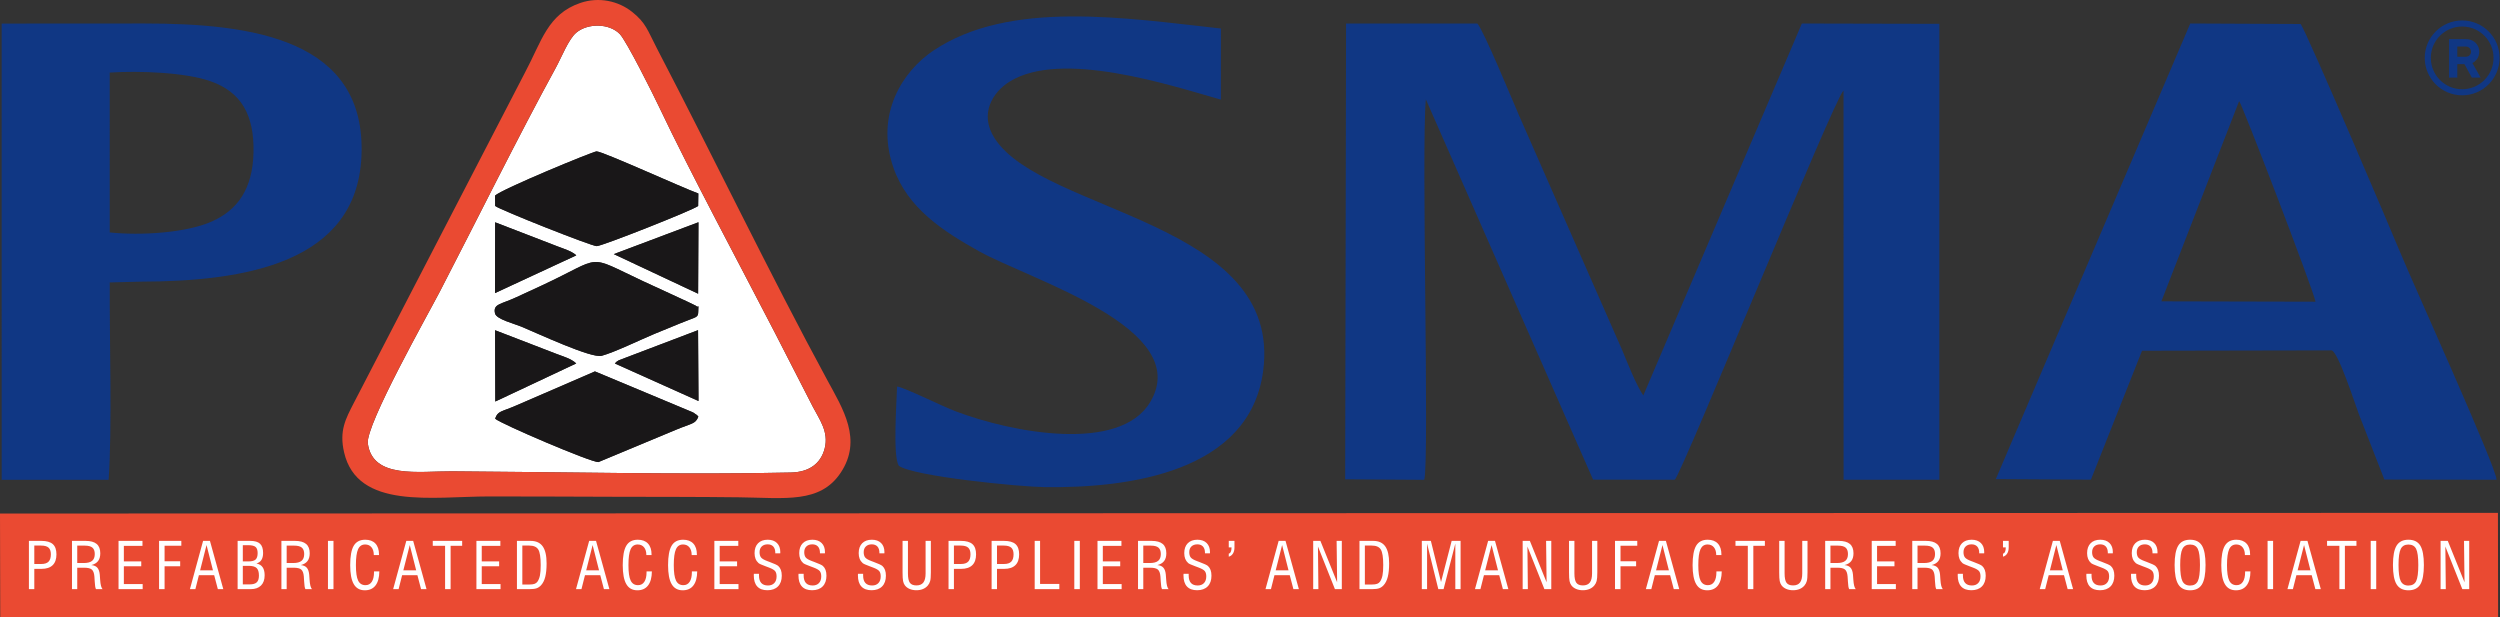
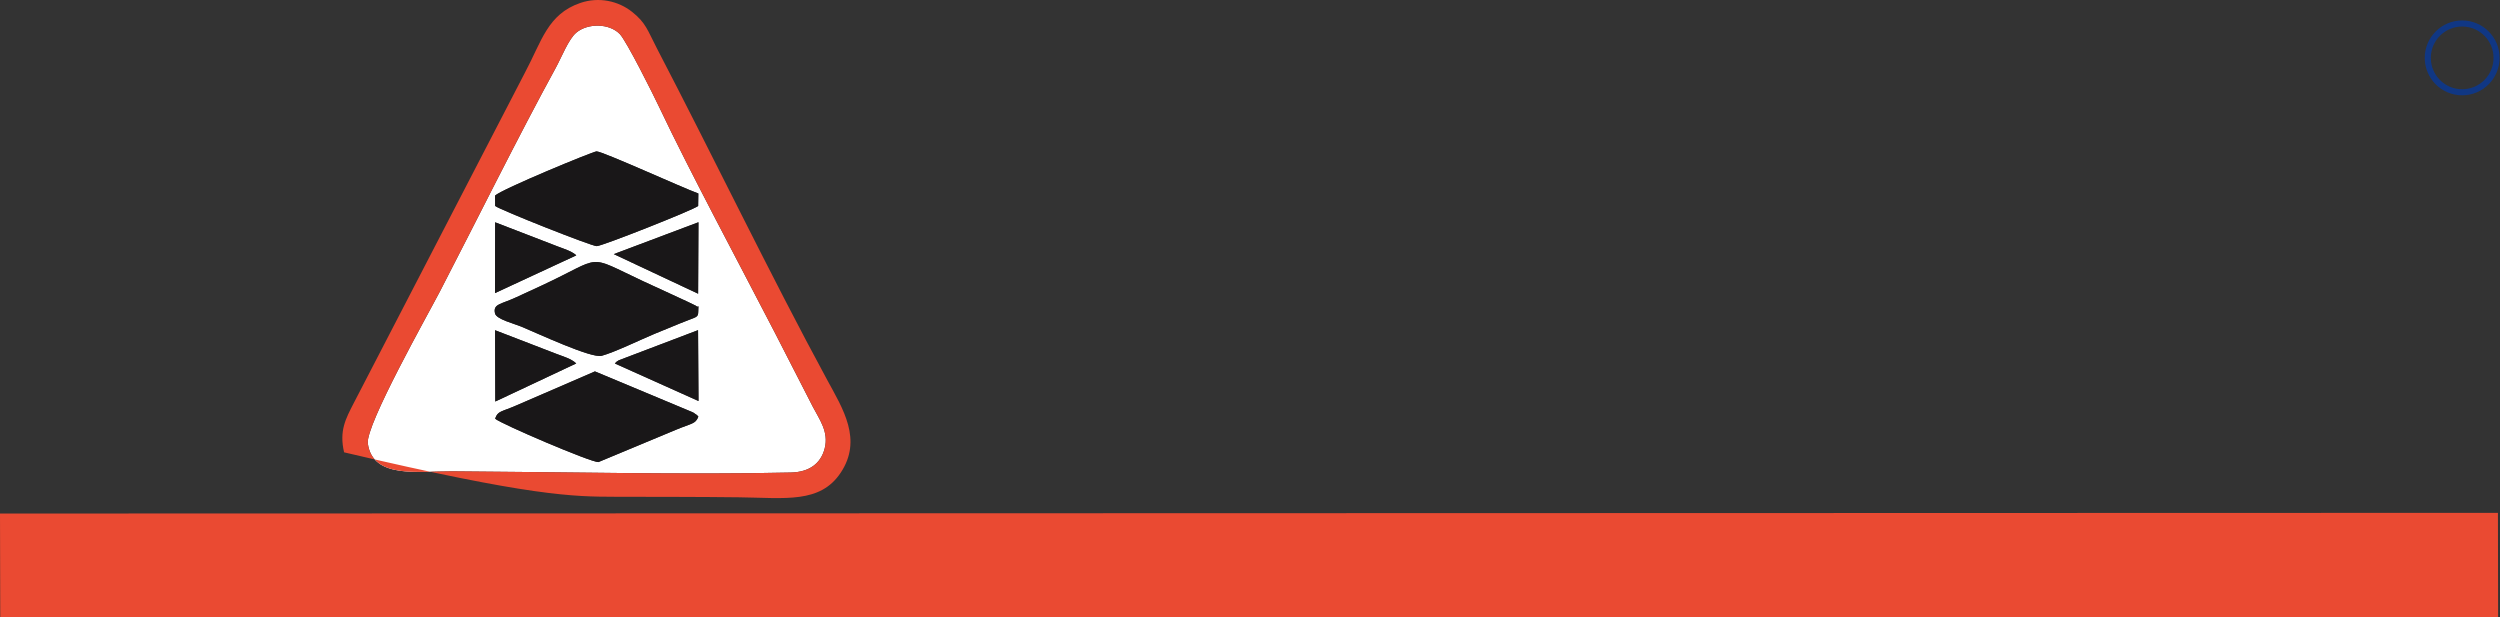
<svg xmlns="http://www.w3.org/2000/svg" width="100%" height="100%" viewBox="0 0 2422 598" version="1.1" xml:space="preserve" style="fill-rule:evenodd;clip-rule:evenodd;stroke-linejoin:round;stroke-miterlimit:2;">
  <rect x="0" y="0" width="2422" height="598" fill="#333333" stroke="none" />
  <g transform="matrix(1,0,0,1,-39.195,-72.849)">
    <path d="M39.436,670.714L2459.38,670.763L2459.19,569.701L39.195,570.36L39.436,670.714Z" style="fill:rgb(234,74,50);" />
-     <path d="M1342.42,537.198L1419.05,537.701C1424.07,516.18 1416.11,219.792 1420.54,169.065L1582.58,537.513L1661.78,537.645C1671.3,525.444 1815.56,169.414 1825.2,160.56L1825.25,537.604L1918.03,537.59L1918.04,95.938L1784.84,95.63L1631.23,456.007C1623.86,445.071 1615.82,424.022 1610.59,411.626L1510.99,185.039C1504.68,170.591 1476.62,102.407 1470.47,95.644L1343.26,95.623L1342.41,537.198L1342.42,537.198ZM2208.47,170.742C2211.71,174.694 2280.01,352.734 2282.48,365.144L2133.14,364.788L2208.47,170.742ZM1972.73,537.004L2064.86,537.569L2114.4,412.643L2298.09,412.281C2304.57,413.909 2321.08,465.171 2324.46,474.093L2349.18,537.439L2457.86,537.635C2458.23,526.686 2375.36,343.965 2364.13,316.455C2358.54,302.781 2274.88,105.935 2268.08,96.099L2161.12,95.612L1972.73,537.003L1972.73,537.004ZM145.5,298.041L145.482,143.144C174.219,141.348 218.814,142.832 243.71,151.747C272.362,162.006 285.553,183.555 284.794,220.394C284.063,255.909 269.34,276.405 244.222,287.509C219.293,298.53 175.51,301.19 145.5,298.042L145.5,298.041ZM40.813,537.663L144.417,537.687C147.912,490.181 145.197,400.337 145.526,346.472L175.047,345.722C276.359,345.502 384.646,327.807 389.364,224.433C394.556,110.696 283.533,95.606 179.05,95.61L40.8,95.696L40.814,537.662L40.813,537.663ZM908.281,447.242C907.878,462.61 904.003,514.656 909.93,524.061C923.925,534.353 1026.75,544.461 1051.48,544.781C1132.82,545.826 1249.95,530.362 1262.95,432.247C1282.16,287.198 1049.66,279.318 1002.87,206.949C987.387,182.992 1001.21,161.955 1017.13,152.017C1067.46,120.583 1173.19,155.554 1221.96,169.36L1222,100.477C1129.97,90.386 1017.11,72.226 943.194,122.042C914.268,141.535 886.661,182.809 904.671,235.062C918.314,274.646 953.15,296.98 987.636,316.235C1037.61,344.141 1196.11,390.945 1153.52,462.402C1124.14,511.687 1020.21,492.344 964.674,471.195C951.051,466.008 917.655,449.193 908.282,447.241L908.281,447.242Z" style="fill:rgb(16,55,132);" />
    <path d="M518.901,478.486C521.395,470.763 524.947,472.013 540.087,465.36L615.556,432.673L709.745,472.03C714.928,474.877 708.417,470.924 712.301,473.567C715.232,475.562 713.745,474.262 715.773,476.484C712.894,483.794 709.361,482.78 694.042,489.208L618.989,520.491C612.265,521.095 523.872,483.233 518.902,478.486L518.901,478.486ZM634.905,425.006C635.98,423.698 636.236,423.282 638.683,421.906L715.476,392.7L715.907,461.356L634.906,425.006L634.905,425.006ZM519.03,461.833L518.823,392.768L578.082,415.616C585.36,418.449 592.443,420.245 597.453,424.947L519.03,461.833ZM518.745,376.436C516.706,367.116 524.446,367.831 539.555,360.754C547.898,356.842 555.745,353.31 564.174,349.389C625.101,321.038 605.489,318.721 662.343,345.328C667.707,347.838 712.485,368.289 713.179,368.958C716.644,372.299 715.818,365.479 715.684,374.32C715.582,380.968 714.494,379.334 698.711,385.857C689.729,389.568 682.005,392.665 673.192,396.322C659.856,401.859 634.59,414.152 622.101,417.54C612.242,420.216 560.75,396.167 544.35,389.311C537.391,386.404 519.998,382.161 518.745,376.436ZM715.86,288.154L715.538,357.394L633.854,319.036L715.86,288.153L715.86,288.154ZM518.88,288.215L579.911,311.764C583.376,313.128 586.293,313.987 589.995,315.641C592.082,316.572 592.592,316.82 594.08,317.729C596.656,319.31 596.113,318.993 597.504,320.241L518.751,356.788L518.881,288.215L518.88,288.215ZM518.789,262.378C524.952,256.223 614.074,219.461 617.14,219.505C623.319,219.598 700.758,254.987 715.753,260.298L715.568,272.384C710.598,276.437 622.427,311.271 617.286,311.301C612.277,311.331 524.062,276.386 518.889,272.386L518.789,262.378ZM395.555,502.498C400.229,537.013 444.917,529.275 477.193,529.46C580.553,530.043 706.774,532.948 805.46,530.626C823.354,530.205 834.385,521.813 838.135,507.347C842.337,491.139 832.848,478.912 826.732,467.048C813.806,441.976 801.977,418.578 789.444,394.306C756.809,331.104 707.427,239.153 678.219,177.415C671.97,164.199 646.115,112.525 639.689,105.891C629.337,95.201 608.466,95.229 597.461,104.518C589.994,110.816 583.368,128.039 577.571,138.63C541.677,204.219 500.695,287.007 465.585,354.798C454.106,376.96 393.153,484.793 395.554,502.497L395.555,502.498Z" style="fill:white;" />
-     <path d="M395.556,502.498C393.155,484.794 454.109,376.961 465.587,354.799C500.697,287.008 541.679,204.22 577.573,138.631C583.37,128.04 589.995,110.817 597.463,104.519C608.468,95.23 629.339,95.202 639.691,105.892C646.117,112.526 671.972,164.2 678.221,177.416C707.428,239.153 756.811,331.104 789.446,394.307C801.979,418.579 813.807,441.977 826.734,467.049C832.85,478.913 842.339,491.14 838.137,507.348C834.387,521.814 823.356,530.205 805.463,530.627C706.775,532.948 580.555,530.044 477.195,529.461C444.919,529.276 400.23,537.014 395.557,502.499L395.556,502.498ZM601.368,75.718C569.618,86.607 563.916,112.985 547.87,143.003L381.934,463.306C374.038,478.7 367.711,490.107 372.545,511.06C385.44,566.929 458.373,553.815 513.214,553.801C553.902,553.79 594.586,554.013 635.274,554.127C675.259,554.241 715.36,554.143 755.334,554.637C799.9,555.186 833.704,560.815 853.672,530.805C874.994,498.756 855.726,468.827 840.739,441.211C786.238,340.781 730.201,224.554 675.718,119.915C666.516,102.246 665.106,95.021 651.345,84.185C638.36,73.962 619.62,69.458 601.369,75.718L601.368,75.718Z" style="fill:rgb(234,74,50);" />
+     <path d="M395.556,502.498C393.155,484.794 454.109,376.961 465.587,354.799C500.697,287.008 541.679,204.22 577.573,138.631C583.37,128.04 589.995,110.817 597.463,104.519C608.468,95.23 629.339,95.202 639.691,105.892C646.117,112.526 671.972,164.2 678.221,177.416C707.428,239.153 756.811,331.104 789.446,394.307C801.979,418.579 813.807,441.977 826.734,467.049C832.85,478.913 842.339,491.14 838.137,507.348C834.387,521.814 823.356,530.205 805.463,530.627C706.775,532.948 580.555,530.044 477.195,529.461C444.919,529.276 400.23,537.014 395.557,502.499L395.556,502.498ZM601.368,75.718C569.618,86.607 563.916,112.985 547.87,143.003L381.934,463.306C374.038,478.7 367.711,490.107 372.545,511.06C553.902,553.79 594.586,554.013 635.274,554.127C675.259,554.241 715.36,554.143 755.334,554.637C799.9,555.186 833.704,560.815 853.672,530.805C874.994,498.756 855.726,468.827 840.739,441.211C786.238,340.781 730.201,224.554 675.718,119.915C666.516,102.246 665.106,95.021 651.345,84.185C638.36,73.962 619.62,69.458 601.369,75.718L601.368,75.718Z" style="fill:rgb(234,74,50);" />
    <path d="M518.79,262.378L518.89,272.386C524.063,276.386 612.278,311.331 617.287,311.301C622.428,311.271 710.599,276.437 715.569,272.384L715.754,260.298C700.759,254.987 623.32,219.598 617.141,219.505C614.074,219.461 524.953,256.223 518.79,262.378ZM518.746,376.436C519.999,382.16 537.392,386.404 544.351,389.311C560.752,396.167 612.243,420.217 622.102,417.54C634.591,414.152 659.857,401.859 673.193,396.322C682.006,392.665 689.73,389.568 698.712,385.857C714.495,379.334 715.583,380.967 715.685,374.32C715.819,365.48 716.645,372.299 713.18,368.958C712.485,368.289 667.707,347.838 662.344,345.328C605.491,318.721 625.102,321.038 564.175,349.389C555.747,353.31 547.9,356.842 539.556,360.754C524.447,367.831 516.707,367.116 518.746,376.436ZM518.901,478.486C523.871,483.233 612.264,521.095 618.988,520.491L694.041,489.208C709.36,482.78 712.893,483.794 715.772,476.484C713.744,474.261 715.23,475.562 712.3,473.567C708.416,470.924 714.927,474.877 709.744,472.03L615.555,432.673L540.086,465.36C524.946,472.013 521.394,470.763 518.9,478.486L518.901,478.486ZM715.907,461.356L715.476,392.7L638.683,421.906C636.235,423.281 635.979,423.698 634.905,425.006L715.906,461.356L715.907,461.356ZM633.855,319.036L715.539,357.394L715.861,288.153L633.855,319.036ZM597.453,424.947C592.444,420.246 585.36,418.45 578.082,415.616L518.823,392.768L519.03,461.833L597.453,424.947ZM518.75,356.787L597.503,320.24C596.113,318.992 596.656,319.309 594.079,317.728C592.591,316.819 592.081,316.571 589.994,315.64C586.293,313.986 583.375,313.127 579.91,311.763L518.879,288.214L518.749,356.787L518.75,356.787Z" style="fill:rgb(25,23,24);" />
    <path d="M2424.55,92.673C2434.55,92.673 2443.61,96.733 2450.17,103.293C2456.74,109.87 2460.8,118.935 2460.8,128.931C2460.8,138.929 2456.74,147.991 2450.18,154.556C2443.61,161.128 2434.55,165.187 2424.55,165.187C2414.55,165.187 2405.49,161.127 2398.92,154.567C2392.35,147.99 2388.29,138.928 2388.29,128.93C2388.29,118.934 2392.35,109.869 2398.91,103.304C2405.49,96.732 2414.55,92.673 2424.55,92.673ZM2446.03,107.444C2440.54,101.95 2432.94,98.552 2424.55,98.552C2416.15,98.552 2408.55,101.95 2403.07,107.439C2397.57,112.936 2394.17,120.536 2394.17,128.93C2394.17,137.326 2397.57,144.923 2403.06,150.409C2408.55,155.909 2416.15,159.308 2424.55,159.308C2432.94,159.308 2440.54,155.91 2446.03,150.422C2451.53,144.924 2454.93,137.327 2454.93,128.931C2454.93,120.537 2451.53,112.937 2446.03,107.444Z" style="fill:rgb(16,55,132);fill-rule:nonzero;" />
-     <path d="M2411.83,148.013L2419.83,148.013L2419.83,134.973L2426.74,134.973L2433.9,148.013L2442.42,148.013L2434.45,133.911L2435.12,133.547C2435.59,133.344 2436.15,132.952 2436.81,132.376C2437.47,131.809 2438.11,131.126 2438.75,130.329C2439.38,129.531 2439.93,128.484 2440.4,127.181C2440.86,125.887 2441.1,124.496 2441.1,123.008C2441.1,119.577 2439.89,116.679 2437.47,114.32C2435.06,111.954 2432,110.776 2428.32,110.776L2411.83,110.776L2411.83,148.013ZM2433.12,123.008C2433.12,124.355 2432.64,125.489 2431.68,126.42C2430.72,127.341 2429.51,127.811 2428.06,127.811L2419.83,127.811L2419.83,117.963L2428.06,117.963C2429.51,117.963 2430.72,118.443 2431.68,119.392C2432.64,120.347 2433.12,121.554 2433.12,123.007L2433.12,123.008Z" style="fill:rgb(16,55,132);fill-rule:nonzero;" />
-     <path d="M72.427,619.237L79.277,619.237C82.439,619.237 84.747,618.482 86.24,616.98C87.721,615.466 88.467,613.093 88.467,609.86C88.467,606.885 87.721,604.73 86.219,603.392C84.725,602.057 82.302,601.392 78.946,601.392L72.427,601.392L72.427,619.238L72.427,619.237ZM67.204,643.612L67.204,596.854L79.192,596.854C84.29,596.854 88.009,597.901 90.353,599.993C92.704,602.086 93.876,605.391 93.876,609.91C93.876,614.542 92.653,618.047 90.207,620.408C87.751,622.783 84.155,623.964 79.401,623.964L72.426,623.964L72.426,643.612L67.203,643.612L67.204,643.612ZM114.029,618.306L120.373,618.306C124.042,618.306 126.724,617.6 128.435,616.19C130.146,614.792 131.004,612.595 131.004,609.621C131.004,606.771 130.25,604.688 128.724,603.391C127.213,602.097 124.757,601.454 121.377,601.454L114.029,601.454L114.029,618.306ZM108.932,643.612L108.932,596.854L122.051,596.854C126.891,596.854 130.477,597.838 132.828,599.817C135.183,601.787 136.351,604.801 136.351,608.855C136.351,611.994 135.647,614.491 134.228,616.366C132.807,618.244 130.622,619.55 127.668,620.306C130.258,620.524 132.196,621.362 133.492,622.823C134.786,624.274 135.576,626.534 135.865,629.591C135.957,630.721 136.073,632.295 136.196,634.295C136.518,639.395 137.337,642.504 138.652,643.613L132.187,643.613C131.543,642.534 131.129,639.998 130.941,635.997C130.839,633.986 130.745,632.4 130.642,631.229C130.362,628.006 129.521,625.81 128.132,624.617C126.744,623.437 124.266,622.844 120.681,622.844L114.028,622.844L114.028,643.613L108.93,643.613L108.932,643.612ZM154.03,643.612L154.03,596.854L177.223,596.854L177.223,601.703L159.191,601.703L159.191,616.75L176.04,616.75L176.04,621.474L159.191,621.474L159.191,638.699L177.409,638.699L177.409,643.612L154.03,643.612ZM193.293,643.612L193.293,596.854L214.868,596.854L214.868,601.579L198.641,601.579L198.641,616.625L213.749,616.625L213.749,621.474L198.641,621.474L198.641,643.612L193.293,643.612ZM233.06,625.394L245.507,625.394L239.287,600.894L233.061,625.394L233.06,625.394ZM223.193,643.612L235.939,596.854L242.594,596.854L255.526,643.612L250.239,643.612L246.695,630.119L231.878,630.119L228.477,643.612L223.192,643.612L223.193,643.612ZM274.435,616.75L279.899,616.75C283.184,616.75 285.485,616.139 286.811,614.926C288.138,613.714 288.799,611.63 288.799,608.667C288.799,605.86 288.125,603.881 286.778,602.739C285.431,601.589 283.037,601.019 279.598,601.019L274.435,601.019L274.435,616.75ZM274.435,639.01L281.09,639.01C284.259,639.01 286.55,638.336 287.949,637C289.35,635.662 290.044,633.478 290.044,630.44C290.044,627.009 289.297,624.586 287.814,623.165C286.321,621.746 283.773,621.04 280.178,621.04L274.434,621.04L274.434,639.011L274.435,639.01ZM269.401,643.612L269.401,596.854L281.607,596.854C285.981,596.854 289.153,597.776 291.121,599.63C293.099,601.486 294.085,604.45 294.085,608.542C294.085,611.341 293.556,613.58 292.488,615.27C291.431,616.96 289.805,618.12 287.618,618.742C290.333,619.291 292.333,620.504 293.629,622.379C294.923,624.245 295.576,626.855 295.576,630.194C295.576,634.463 294.405,637.768 292.053,640.11C289.702,642.442 286.384,643.613 282.083,643.613L269.4,643.613L269.401,643.612ZM316.922,618.306L323.265,618.306C326.934,618.306 329.617,617.6 331.328,616.19C333.039,614.792 333.897,612.595 333.897,609.621C333.897,606.771 333.143,604.688 331.617,603.391C330.105,602.097 327.649,601.454 324.269,601.454L316.922,601.454L316.922,618.306ZM311.825,643.612L311.825,596.854L324.943,596.854C329.783,596.854 333.369,597.838 335.721,599.817C338.075,601.787 339.244,604.801 339.244,608.855C339.244,611.994 338.54,614.491 337.121,616.366C335.7,618.244 333.514,619.55 330.561,620.306C333.151,620.524 335.088,621.362 336.385,622.823C337.679,624.274 338.468,626.534 338.757,629.591C338.85,630.721 338.966,632.295 339.089,634.295C339.411,639.395 340.23,642.504 341.545,643.613L335.079,643.613C334.436,642.534 334.022,639.998 333.834,635.997C333.732,633.986 333.637,632.4 333.535,631.229C333.255,628.006 332.414,625.81 331.025,624.617C329.636,623.437 327.159,622.844 323.574,622.844L316.921,622.844L316.921,643.613L311.823,643.613L311.825,643.612ZM356.923,643.612L356.923,596.854L362.268,596.854L362.268,643.612L356.923,643.612ZM401.53,626.449L406.693,626.449C406.63,632.378 405.408,636.906 403.003,640.035C400.609,643.165 397.149,644.73 392.639,644.73C387.819,644.73 384.254,642.742 381.935,638.762C379.622,634.792 378.462,628.646 378.462,620.357C378.462,611.692 379.612,605.424 381.902,601.548C384.204,597.671 387.914,595.733 393.033,595.733C397.292,595.733 400.589,596.967 402.91,599.445C405.22,601.921 406.38,605.445 406.38,610.014L406.38,610.595L401.346,610.595C401.346,607.391 400.599,604.884 399.096,603.072C397.594,601.248 395.552,600.336 392.962,600.336C389.779,600.336 387.49,601.88 386.092,604.967C384.691,608.055 383.997,613.185 383.997,620.347C383.997,627.353 384.712,632.336 386.154,635.311C387.594,638.273 389.967,639.758 393.263,639.758C395.925,639.758 397.958,638.67 399.386,636.492C400.817,634.316 401.532,631.207 401.532,627.176L401.532,626.449L401.53,626.449ZM429.943,625.394L442.39,625.394L436.171,600.894L429.944,625.394L429.943,625.394ZM420.077,643.612L432.822,596.854L439.477,596.854L452.41,643.612L447.123,643.612L443.579,630.119L428.762,630.119L425.361,643.612L420.076,643.612L420.077,643.612ZM470.397,643.612L470.397,601.641L458.46,601.641L458.46,596.854L486.937,596.854L486.937,601.641L475.745,601.641L475.745,643.612L470.397,643.612ZM500.747,643.612L500.747,596.854L523.94,596.854L523.94,601.703L505.908,601.703L505.908,616.75L522.757,616.75L522.757,621.474L505.908,621.474L505.908,638.699L524.126,638.699L524.126,643.612L500.747,643.612ZM545.232,639.134L551.999,639.134C554.186,639.134 555.876,638.917 557.089,638.47C558.291,638.026 559.232,637.301 559.918,636.315C561.016,634.719 561.802,632.719 562.291,630.336C562.777,627.954 563.015,624.604 563.015,620.294C563.015,612.75 562.227,607.713 560.653,605.185C559.067,602.657 556.124,601.391 551.813,601.391L545.232,601.391L545.232,639.135L545.232,639.134ZM540.009,643.611L540.009,596.853L553.243,596.853C558.549,596.853 562.456,598.624 564.973,602.169C567.482,605.713 568.734,611.215 568.734,618.688C568.734,623.943 568.299,628.285 567.44,631.695C566.579,635.105 565.232,637.809 563.387,639.818C562.134,641.198 560.713,642.173 559.139,642.751C557.553,643.323 555.21,643.612 552.092,643.612L540.008,643.612L540.009,643.611ZM607.097,625.394L619.544,625.394L613.324,600.894L607.098,625.394L607.097,625.394ZM597.23,643.612L609.976,596.854L616.631,596.854L629.564,643.612L624.276,643.612L620.733,630.119L605.915,630.119L602.515,643.612L597.229,643.612L597.23,643.612ZM665.571,626.449L670.733,626.449C670.67,632.378 669.448,636.906 667.043,640.035C664.649,643.165 661.189,644.73 656.679,644.73C651.859,644.73 648.294,642.742 645.975,638.762C643.663,634.792 642.502,628.646 642.502,620.357C642.502,611.692 643.653,605.424 645.943,601.548C648.244,597.671 651.954,595.733 657.073,595.733C661.332,595.733 664.629,596.967 666.95,599.445C669.26,601.921 670.421,605.445 670.421,610.014L670.421,610.595L665.386,610.595C665.386,607.391 664.639,604.884 663.136,603.072C661.634,601.248 659.593,600.336 657.002,600.336C653.819,600.336 651.53,601.88 650.132,604.967C648.731,608.055 648.037,613.185 648.037,620.347C648.037,627.353 648.752,632.336 650.195,635.311C651.635,638.273 654.007,639.758 657.303,639.758C659.965,639.758 661.998,638.67 663.426,636.492C664.858,634.316 665.573,631.207 665.573,627.176L665.573,626.449L665.571,626.449ZM709.485,626.449L714.647,626.449C714.585,632.378 713.362,636.906 710.957,640.035C708.564,643.165 705.103,644.73 700.594,644.73C695.774,644.73 692.209,642.742 689.889,638.762C687.577,634.792 686.417,628.646 686.417,620.357C686.417,611.692 687.567,605.424 689.857,601.548C692.158,597.671 695.868,595.733 700.987,595.733C705.246,595.733 708.544,596.967 710.865,599.445C713.175,601.921 714.335,605.445 714.335,610.014L714.335,610.595L709.301,610.595C709.301,607.391 708.554,604.884 707.051,603.072C705.548,601.248 703.507,600.336 700.917,600.336C697.734,600.336 695.444,601.88 694.047,604.967C692.646,608.055 691.952,613.185 691.952,620.347C691.952,627.353 692.667,632.336 694.109,635.311C695.549,638.273 697.922,639.758 701.218,639.758C703.88,639.758 705.913,638.67 707.341,636.492C708.772,634.316 709.487,631.207 709.487,627.176L709.487,626.449L709.485,626.449ZM731.266,643.612L731.266,596.854L754.458,596.854L754.458,601.703L736.425,601.703L736.425,616.75L753.276,616.75L753.276,621.474L736.425,621.474L736.425,638.699L754.643,638.699L754.643,643.612L731.266,643.612ZM769.533,628.75L774.508,628.75L774.508,630.419C774.508,633.612 775.244,636.015 776.704,637.632C778.177,639.259 780.35,640.067 783.221,640.067C785.811,640.067 787.842,639.29 789.325,637.725C790.807,636.172 791.543,634.013 791.543,631.28C791.543,629.093 791.096,627.414 790.195,626.223C789.293,625.042 787.251,623.85 784.091,622.658C783.346,622.366 782.298,621.973 780.941,621.474C777.15,620.097 774.86,619.06 774.073,618.377C772.777,617.216 771.814,615.849 771.171,614.263C770.538,612.677 770.217,610.82 770.217,608.719C770.217,604.656 771.338,601.473 773.585,599.173C775.834,596.884 778.964,595.732 782.971,595.732C786.775,595.732 789.761,596.8 791.916,598.925C794.071,601.05 795.15,603.982 795.15,607.733C795.15,607.847 795.139,608.045 795.118,608.323C795.097,608.594 795.088,608.79 795.088,608.915L790.298,608.915L790.298,608.427C790.298,605.795 789.656,603.774 788.372,602.343C787.076,600.924 785.264,600.209 782.912,600.209C780.475,600.209 778.56,600.892 777.162,602.26C775.761,603.619 775.069,605.464 775.069,607.795C775.069,609.992 775.543,611.703 776.497,612.915C777.451,614.126 779.522,615.318 782.724,616.501C783.117,616.635 783.677,616.853 784.435,617.134C789.314,618.938 792.227,620.284 793.18,621.175C794.33,622.243 795.191,623.548 795.74,625.092C796.3,626.625 796.578,628.47 796.578,630.615C796.578,635.041 795.355,638.49 792.911,640.966C790.455,643.434 787.045,644.667 782.672,644.667C778.321,644.667 775.036,643.455 772.809,641.019C770.579,638.593 769.471,635.019 769.471,630.303C769.471,630.137 769.482,629.877 769.501,629.526C769.522,629.174 769.533,628.915 769.533,628.748L769.533,628.75ZM812.804,628.75L817.779,628.75L817.779,630.419C817.779,633.612 818.515,636.015 819.975,637.632C821.448,639.259 823.624,640.067 826.494,640.067C829.084,640.067 831.115,639.29 832.598,637.725C834.08,636.172 834.816,634.013 834.816,631.28C834.816,629.093 834.369,627.414 833.468,626.223C832.566,625.042 830.524,623.85 827.364,622.658C826.619,622.366 825.571,621.973 824.214,621.474C820.421,620.097 818.131,619.06 817.344,618.377C816.048,617.216 815.085,615.849 814.442,614.263C813.809,612.677 813.488,610.82 813.488,608.719C813.488,604.656 814.609,601.473 816.856,599.173C819.105,596.884 822.235,595.732 826.245,595.732C830.048,595.732 833.034,596.8 835.189,598.925C837.345,601.05 838.423,603.982 838.423,607.733C838.423,607.847 838.412,608.045 838.391,608.323C838.37,608.594 838.361,608.79 838.361,608.915L833.571,608.915L833.571,608.427C833.571,605.795 832.929,603.774 831.645,602.343C830.349,600.924 828.537,600.209 826.185,600.209C823.748,600.209 821.831,600.892 820.433,602.26C819.032,603.619 818.34,605.464 818.34,607.795C818.34,609.992 818.814,611.703 819.768,612.915C820.722,614.126 822.796,615.318 825.998,616.501C826.392,616.635 826.951,616.853 827.709,617.134C832.588,618.938 835.501,620.284 836.454,621.175C837.604,622.243 838.465,623.548 839.014,625.092C839.574,626.625 839.852,628.47 839.852,630.615C839.852,635.041 838.63,638.49 836.185,640.966C833.729,643.434 830.319,644.667 825.946,644.667C821.592,644.667 818.308,643.455 816.08,641.019C813.85,638.593 812.742,635.019 812.742,630.303C812.742,630.137 812.753,629.877 812.772,629.526C812.793,629.174 812.804,628.915 812.804,628.748L812.804,628.75ZM870.41,628.75L875.385,628.75L875.385,630.419C875.385,633.612 876.121,636.015 877.581,637.632C879.054,639.259 881.23,640.067 884.1,640.067C886.69,640.067 888.721,639.29 890.204,637.725C891.685,636.172 892.422,634.013 892.422,631.28C892.422,629.093 891.974,627.414 891.074,626.223C890.172,625.042 888.129,623.85 884.97,622.658C884.225,622.366 883.177,621.973 881.82,621.474C878.026,620.097 875.736,619.06 874.95,618.377C873.654,617.216 872.691,615.849 872.047,614.263C871.415,612.677 871.094,610.82 871.094,608.719C871.094,604.656 872.215,601.473 874.461,599.173C876.711,596.884 879.841,595.732 883.85,595.732C887.654,595.732 890.64,596.8 892.795,598.925C894.95,601.05 896.029,603.982 896.029,607.733C896.029,607.847 896.018,608.045 895.997,608.323C895.975,608.594 895.966,608.79 895.966,608.915L891.177,608.915L891.177,608.427C891.177,605.795 890.535,603.774 889.251,602.343C887.955,600.924 886.142,600.209 883.791,600.209C881.354,600.209 879.436,600.892 878.038,602.26C876.638,603.619 875.946,605.464 875.946,607.795C875.946,609.992 876.42,611.703 877.374,612.915C878.327,614.126 880.402,615.318 883.604,616.501C883.997,616.635 884.557,616.853 885.315,617.134C890.194,618.938 893.106,620.284 894.06,621.175C895.21,622.243 896.071,623.548 896.62,625.092C897.18,626.625 897.458,628.47 897.458,630.615C897.458,635.041 896.235,638.49 893.791,640.966C891.335,643.434 887.925,644.667 883.552,644.667C879.198,644.667 875.914,643.455 873.686,641.019C871.456,638.593 870.347,635.019 870.347,630.303C870.347,630.137 870.358,629.877 870.378,629.526C870.399,629.174 870.41,628.915 870.41,628.748L870.41,628.75ZM913.591,596.854L918.811,596.854L918.811,628.315C918.811,632.688 919.431,635.725 920.677,637.436C921.92,639.144 924.045,640.005 927.039,640.005C930.076,640.005 932.314,639.062 933.754,637.176C935.196,635.301 935.911,632.347 935.911,628.314L935.911,596.853L941.009,596.853L941.009,627.373C941.009,631.32 940.791,634.097 940.347,635.737C939.9,637.362 939.144,638.804 938.097,640.056C936.825,641.57 935.247,642.721 933.373,643.498C931.498,644.276 929.373,644.669 926.979,644.669C924.532,644.669 922.336,644.243 920.387,643.403C918.449,642.566 916.908,641.373 915.779,639.817C914.991,638.762 914.431,637.414 914.089,635.766C913.757,634.108 913.593,631.319 913.593,627.372L913.593,596.852L913.591,596.854ZM963.358,619.237L970.208,619.237C973.37,619.237 975.681,618.482 977.173,616.98C978.654,615.466 979.4,613.093 979.4,609.86C979.4,606.885 978.654,604.73 977.152,603.392C975.658,602.057 973.232,601.392 969.877,601.392L963.358,601.392L963.358,619.238L963.358,619.237ZM958.135,643.612L958.135,596.854L970.123,596.854C975.223,596.854 978.943,597.901 981.286,599.993C983.637,602.086 984.809,605.391 984.809,609.91C984.809,614.542 983.586,618.047 981.14,620.408C978.684,622.783 975.088,623.964 970.332,623.964L963.357,623.964L963.357,643.612L958.134,643.612L958.135,643.612ZM1005.09,619.237L1011.94,619.237C1015.1,619.237 1017.41,618.482 1018.9,616.98C1020.38,615.466 1021.13,613.093 1021.13,609.86C1021.13,606.885 1020.38,604.73 1018.88,603.392C1017.39,602.057 1014.96,601.392 1011.61,601.392L1005.09,601.392L1005.09,619.238L1005.09,619.237ZM999.865,643.612L999.865,596.854L1011.85,596.854C1016.95,596.854 1020.67,597.901 1023.02,599.993C1025.37,602.086 1026.54,605.391 1026.54,609.91C1026.54,614.542 1025.32,618.047 1022.87,620.408C1020.41,622.783 1016.82,623.964 1012.06,623.964L1005.09,623.964L1005.09,643.612L999.864,643.612L999.865,643.612ZM1041.6,643.612L1041.6,596.854L1046.82,596.854L1046.82,638.575L1065.47,638.575L1065.47,643.612L1041.6,643.612ZM1079.98,643.612L1079.98,596.854L1085.32,596.854L1085.32,643.612L1079.98,643.612ZM1102.45,643.612L1102.45,596.854L1125.64,596.854L1125.64,601.703L1107.61,601.703L1107.61,616.75L1124.46,616.75L1124.46,621.474L1107.61,621.474L1107.61,638.699L1125.83,638.699L1125.83,643.612L1102.45,643.612ZM1146.81,618.306L1153.15,618.306C1156.82,618.306 1159.51,617.6 1161.22,616.19C1162.93,614.792 1163.79,612.595 1163.79,609.621C1163.79,606.771 1163.03,604.688 1161.51,603.391C1159.99,602.097 1157.54,601.454 1154.16,601.454L1146.81,601.454L1146.81,618.306ZM1141.71,643.612L1141.71,596.854L1154.83,596.854C1159.67,596.854 1163.26,597.838 1165.61,599.817C1167.96,601.787 1169.13,604.801 1169.13,608.855C1169.13,611.994 1168.43,614.491 1167.01,616.366C1165.59,618.244 1163.4,619.55 1160.45,620.306C1163.04,620.524 1164.98,621.362 1166.27,622.823C1167.57,624.274 1168.36,626.534 1168.64,629.591C1168.74,630.721 1168.85,632.295 1168.98,634.295C1169.3,639.395 1170.12,642.504 1171.43,643.613L1164.97,643.613C1164.32,642.534 1163.91,639.998 1163.72,635.997C1163.62,633.986 1163.53,632.4 1163.42,631.229C1163.14,628.006 1162.3,625.81 1160.91,624.617C1159.52,623.437 1157.05,622.844 1153.46,622.844L1146.81,622.844L1146.81,643.613L1141.71,643.613L1141.71,643.612ZM1185.82,628.75L1190.79,628.75L1190.79,630.419C1190.79,633.612 1191.53,636.015 1192.99,637.632C1194.46,639.259 1196.64,640.067 1199.5,640.067C1202.09,640.067 1204.12,639.29 1205.61,637.725C1207.09,636.172 1207.83,634.013 1207.83,631.28C1207.83,629.093 1207.38,627.414 1206.48,626.223C1205.58,625.042 1203.53,623.85 1200.37,622.658C1199.63,622.366 1198.58,621.973 1197.22,621.474C1193.43,620.097 1191.14,619.06 1190.36,618.377C1189.06,617.216 1188.1,615.849 1187.45,614.263C1186.82,612.677 1186.5,610.82 1186.5,608.719C1186.5,604.656 1187.62,601.473 1189.87,599.173C1192.12,596.884 1195.25,595.732 1199.25,595.732C1203.06,595.732 1206.04,596.8 1208.2,598.925C1210.35,601.05 1211.43,603.982 1211.43,607.733C1211.43,607.847 1211.42,608.045 1211.4,608.323C1211.38,608.594 1211.37,608.79 1211.37,608.915L1206.58,608.915L1206.58,608.427C1206.58,605.795 1205.94,603.774 1204.65,602.343C1203.36,600.924 1201.55,600.209 1199.19,600.209C1196.76,600.209 1194.84,600.892 1193.44,602.26C1192.04,603.619 1191.35,605.464 1191.35,607.795C1191.35,609.992 1191.83,611.703 1192.78,612.915C1193.73,614.126 1195.81,615.318 1199.01,616.501C1199.4,616.635 1199.96,616.853 1200.72,617.134C1205.6,618.938 1208.51,620.284 1209.46,621.175C1210.61,622.243 1211.47,623.548 1212.02,625.092C1212.58,626.625 1212.86,628.47 1212.86,630.615C1212.86,635.041 1211.64,638.49 1209.19,640.966C1206.74,643.434 1203.33,644.667 1198.95,644.667C1194.6,644.667 1191.32,643.455 1189.09,641.019C1186.86,638.593 1185.75,635.019 1185.75,630.303C1185.75,630.137 1185.77,629.877 1185.78,629.526C1185.81,629.174 1185.82,628.915 1185.82,628.748L1185.82,628.75ZM1229.62,612.148L1229.62,609.205C1230.44,609.039 1231.1,608.46 1231.58,607.464C1232.05,606.459 1232.29,605.133 1232.29,603.494L1232.29,603.193L1229.62,603.193L1229.62,596.852L1235.15,596.852L1235.15,603.255C1235.15,605.598 1234.65,607.568 1233.66,609.142C1232.66,610.718 1231.32,611.723 1229.62,612.147L1229.62,612.148ZM1275.07,625.394L1287.52,625.394L1281.3,600.894L1275.08,625.394L1275.07,625.394ZM1265.21,643.612L1277.95,596.854L1284.61,596.854L1297.54,643.612L1292.25,643.612L1288.71,630.119L1273.89,630.119L1270.49,643.612L1265.21,643.612L1265.21,643.612ZM1311.42,643.612L1311.42,596.854L1318.39,596.854L1334.6,636.959L1334.11,596.854L1339.14,596.854L1339.14,643.612L1332.47,643.612L1316.03,602.315L1316.45,643.612L1311.42,643.612ZM1361.48,639.134L1368.25,639.134C1370.44,639.134 1372.13,638.917 1373.34,638.47C1374.54,638.026 1375.48,637.301 1376.17,636.315C1377.27,634.719 1378.05,632.719 1378.54,630.336C1379.03,627.954 1379.27,624.604 1379.27,620.294C1379.27,612.75 1378.48,607.713 1376.9,605.185C1375.32,602.657 1372.38,601.391 1368.07,601.391L1361.48,601.391L1361.48,639.135L1361.48,639.134ZM1356.26,643.611L1356.26,596.853L1369.5,596.853C1374.8,596.853 1378.71,598.624 1381.22,602.169C1383.73,605.713 1384.99,611.215 1384.99,618.688C1384.99,623.943 1384.55,628.285 1383.69,631.695C1382.83,635.105 1381.48,637.809 1379.64,639.818C1378.38,641.198 1376.96,642.173 1375.39,642.751C1373.8,643.323 1371.46,643.612 1368.34,643.612L1356.26,643.612L1356.26,643.611ZM1449.11,643.612L1449.11,599.527L1437.73,643.612L1432.63,643.612L1421.75,599.527L1421.75,643.612L1416.65,643.612L1416.65,596.854L1425.42,596.854L1435.26,636.72L1445.56,596.854L1454.21,596.854L1454.21,643.612L1449.11,643.612ZM1478.01,625.394L1490.46,625.394L1484.24,600.894L1478.01,625.394L1478.01,625.394ZM1468.15,643.612L1480.89,596.854L1487.54,596.854L1500.48,643.612L1495.19,643.612L1491.65,630.119L1476.83,630.119L1473.43,643.612L1468.15,643.612ZM1514.35,643.612L1514.35,596.854L1521.32,596.854L1537.53,636.959L1537.05,596.854L1542.08,596.854L1542.08,643.612L1535.41,643.612L1518.96,602.315L1519.38,643.612L1514.35,643.612ZM1559.26,596.854L1564.48,596.854L1564.48,628.315C1564.48,632.688 1565.1,635.725 1566.35,637.436C1567.59,639.144 1569.72,640.005 1572.71,640.005C1575.75,640.005 1577.99,639.062 1579.43,637.176C1580.87,635.301 1581.58,632.347 1581.58,628.314L1581.58,596.853L1586.68,596.853L1586.68,627.373C1586.68,631.32 1586.46,634.097 1586.02,635.737C1585.57,637.362 1584.82,638.804 1583.77,640.056C1582.5,641.57 1580.92,642.721 1579.05,643.498C1577.17,644.276 1575.05,644.669 1572.65,644.669C1570.2,644.669 1568.01,644.243 1566.06,643.403C1564.12,642.566 1562.58,641.373 1561.45,639.817C1560.66,638.762 1560.1,637.414 1559.76,635.766C1559.43,634.108 1559.26,631.319 1559.26,627.372L1559.26,596.852L1559.26,596.854ZM1603.81,643.612L1603.81,596.854L1625.38,596.854L1625.38,601.579L1609.15,601.579L1609.15,616.625L1624.26,616.625L1624.26,621.474L1609.15,621.474L1609.15,643.612L1603.81,643.612ZM1643.57,625.394L1656.02,625.394L1649.8,600.894L1643.58,625.394L1643.57,625.394ZM1633.71,643.612L1646.45,596.854L1653.11,596.854L1666.04,643.612L1660.75,643.612L1657.21,630.119L1642.39,630.119L1638.99,643.612L1633.71,643.612L1633.71,643.612ZM1702.05,626.449L1707.21,626.449C1707.15,632.378 1705.93,636.906 1703.52,640.035C1701.13,643.165 1697.67,644.73 1693.16,644.73C1688.34,644.73 1684.77,642.742 1682.45,638.762C1680.14,634.792 1678.98,628.646 1678.98,620.357C1678.98,611.692 1680.13,605.424 1682.42,601.548C1684.72,597.671 1688.43,595.733 1693.55,595.733C1697.81,595.733 1701.11,596.967 1703.43,599.445C1705.74,601.921 1706.9,605.445 1706.9,610.014L1706.9,610.595L1701.87,610.595C1701.87,607.391 1701.12,604.884 1699.62,603.072C1698.11,601.248 1696.07,600.336 1693.48,600.336C1690.3,600.336 1688.01,601.88 1686.61,604.967C1685.21,608.055 1684.52,613.185 1684.52,620.347C1684.52,627.353 1685.23,632.336 1686.67,635.311C1688.11,638.273 1690.49,639.758 1693.78,639.758C1696.44,639.758 1698.48,638.67 1699.91,636.492C1701.34,634.316 1702.05,631.207 1702.05,627.176L1702.05,626.449L1702.05,626.449ZM1732.47,643.612L1732.47,601.641L1720.53,601.641L1720.53,596.854L1749.01,596.854L1749.01,601.641L1737.82,601.641L1737.82,643.612L1732.47,643.612ZM1762.88,596.854L1768.11,596.854L1768.11,628.315C1768.11,632.688 1768.73,635.725 1769.97,637.436C1771.22,639.144 1773.34,640.005 1776.34,640.005C1779.37,640.005 1781.61,639.062 1783.05,637.176C1784.49,635.301 1785.21,632.347 1785.21,628.314L1785.21,596.853L1790.31,596.853L1790.31,627.373C1790.31,631.32 1790.09,634.097 1789.64,635.737C1789.2,637.362 1788.44,638.804 1787.39,640.056C1786.12,641.57 1784.54,642.721 1782.67,643.498C1780.8,644.276 1778.67,644.669 1776.28,644.669C1773.83,644.669 1771.63,644.243 1769.68,643.403C1767.75,642.566 1766.2,641.373 1765.07,639.817C1764.29,638.762 1763.73,637.414 1763.38,635.766C1763.05,634.108 1762.89,631.319 1762.89,627.372L1762.89,596.852L1762.88,596.854ZM1812.53,618.306L1818.87,618.306C1822.54,618.306 1825.22,617.6 1826.93,616.19C1828.65,614.792 1829.5,612.595 1829.5,609.621C1829.5,606.771 1828.75,604.688 1827.22,603.391C1825.71,602.097 1823.26,601.454 1819.88,601.454L1812.53,601.454L1812.53,618.306ZM1807.43,643.612L1807.43,596.854L1820.55,596.854C1825.39,596.854 1828.98,597.838 1831.33,599.817C1833.68,601.787 1834.85,604.801 1834.85,608.855C1834.85,611.994 1834.15,614.491 1832.73,616.366C1831.31,618.244 1829.12,619.55 1826.17,620.306C1828.76,620.524 1830.69,621.362 1831.99,622.823C1833.29,624.274 1834.08,626.534 1834.36,629.591C1834.46,630.721 1834.57,632.295 1834.69,634.295C1835.02,639.395 1835.84,642.504 1837.15,643.613L1830.69,643.613C1830.04,642.534 1829.63,639.998 1829.44,635.997C1829.34,633.986 1829.24,632.4 1829.14,631.229C1828.86,628.006 1828.02,625.81 1826.63,624.617C1825.24,623.437 1822.77,622.844 1819.18,622.844L1812.53,622.844L1812.53,643.613L1807.43,643.613L1807.43,643.612ZM1852.53,643.612L1852.53,596.854L1875.72,596.854L1875.72,601.703L1857.69,601.703L1857.69,616.75L1874.54,616.75L1874.54,621.474L1857.69,621.474L1857.69,638.699L1875.91,638.699L1875.91,643.612L1852.53,643.612ZM1896.89,618.306L1903.23,618.306C1906.9,618.306 1909.58,617.6 1911.29,616.19C1913,614.792 1913.86,612.595 1913.86,609.621C1913.86,606.771 1913.11,604.688 1911.58,603.391C1910.07,602.097 1907.61,601.454 1904.23,601.454L1896.89,601.454L1896.89,618.306ZM1891.79,643.612L1891.79,596.854L1904.91,596.854C1909.75,596.854 1913.34,597.838 1915.69,599.817C1918.04,601.787 1919.21,604.801 1919.21,608.855C1919.21,611.994 1918.51,614.491 1917.09,616.366C1915.66,618.244 1913.48,619.55 1910.53,620.306C1913.12,620.524 1915.05,621.362 1916.35,622.823C1917.64,624.274 1918.43,626.534 1918.72,629.591C1918.82,630.721 1918.93,632.295 1919.05,634.295C1919.38,639.395 1920.19,642.504 1921.51,643.613L1915.05,643.613C1914.4,642.534 1913.99,639.998 1913.8,635.997C1913.7,633.986 1913.6,632.4 1913.5,631.229C1913.22,628.006 1912.38,625.81 1910.99,624.617C1909.6,623.437 1907.12,622.844 1903.54,622.844L1896.89,622.844L1896.89,643.613L1891.79,643.613L1891.79,643.612ZM1935.89,628.75L1940.87,628.75L1940.87,630.419C1940.87,633.612 1941.6,636.015 1943.06,637.632C1944.54,639.259 1946.71,640.067 1949.58,640.067C1952.17,640.067 1954.2,639.29 1955.69,637.725C1957.17,636.172 1957.9,634.013 1957.9,631.28C1957.9,629.093 1957.46,627.414 1956.56,626.223C1955.65,625.042 1953.61,623.85 1950.45,622.658C1949.71,622.366 1948.66,621.973 1947.3,621.474C1943.51,620.097 1941.22,619.06 1940.43,618.377C1939.14,617.216 1938.17,615.849 1937.53,614.263C1936.9,612.677 1936.58,610.82 1936.58,608.719C1936.58,604.656 1937.7,601.473 1939.94,599.173C1942.19,596.884 1945.32,595.732 1949.33,595.732C1953.14,595.732 1956.12,596.8 1958.28,598.925C1960.43,601.05 1961.51,603.982 1961.51,607.733C1961.51,607.847 1961.5,608.045 1961.48,608.323C1961.46,608.594 1961.45,608.79 1961.45,608.915L1956.66,608.915L1956.66,608.427C1956.66,605.795 1956.02,603.774 1954.73,602.343C1953.44,600.924 1951.62,600.209 1949.27,600.209C1946.84,600.209 1944.92,600.892 1943.52,602.26C1942.12,603.619 1941.43,605.464 1941.43,607.795C1941.43,609.992 1941.9,611.703 1942.86,612.915C1943.81,614.126 1945.88,615.318 1949.09,616.501C1949.48,616.635 1950.04,616.853 1950.8,617.134C1955.68,618.938 1958.59,620.284 1959.54,621.175C1960.69,622.243 1961.55,623.548 1962.1,625.092C1962.66,626.625 1962.94,628.47 1962.94,630.615C1962.94,635.041 1961.72,638.49 1959.27,640.966C1956.82,643.434 1953.41,644.667 1949.04,644.667C1944.68,644.667 1941.4,643.455 1939.17,641.019C1936.94,638.593 1935.83,635.019 1935.83,630.303C1935.83,630.137 1935.84,629.877 1935.86,629.526C1935.88,629.174 1935.89,628.915 1935.89,628.748L1935.89,628.75ZM1979.69,612.148L1979.69,609.205C1980.52,609.039 1981.18,608.46 1981.65,607.464C1982.13,606.459 1982.37,605.133 1982.37,603.494L1982.37,603.193L1979.69,603.193L1979.69,596.852L1985.23,596.852L1985.23,603.255C1985.23,605.598 1984.73,607.568 1983.74,609.142C1982.74,610.718 1981.39,611.723 1979.69,612.147L1979.69,612.148ZM2025.15,625.394L2037.6,625.394L2031.38,600.894L2025.15,625.394ZM2015.29,643.612L2028.03,596.854L2034.69,596.854L2047.62,643.612L2042.33,643.612L2038.79,630.119L2023.97,630.119L2020.57,643.612L2015.29,643.612L2015.29,643.612ZM2060.5,628.75L2065.47,628.75L2065.47,630.419C2065.47,633.612 2066.21,636.015 2067.67,637.632C2069.14,639.259 2071.32,640.067 2074.19,640.067C2076.78,640.067 2078.81,639.29 2080.29,637.725C2081.77,636.172 2082.51,634.013 2082.51,631.28C2082.51,629.093 2082.06,627.414 2081.16,626.223C2080.26,625.042 2078.22,623.85 2075.06,622.658C2074.31,622.366 2073.26,621.973 2071.91,621.474C2068.11,620.097 2065.82,619.06 2065.04,618.377C2063.74,617.216 2062.78,615.849 2062.13,614.263C2061.5,612.677 2061.18,610.82 2061.18,608.719C2061.18,604.656 2062.3,601.473 2064.55,599.173C2066.8,596.884 2069.93,595.732 2073.94,595.732C2077.74,595.732 2080.73,596.8 2082.88,598.925C2085.04,601.05 2086.12,603.982 2086.12,607.733C2086.12,607.847 2086.11,608.045 2086.08,608.323C2086.06,608.594 2086.05,608.79 2086.05,608.915L2081.26,608.915L2081.26,608.427C2081.26,605.795 2080.62,603.774 2079.34,602.343C2078.04,600.924 2076.23,600.209 2073.88,600.209C2071.44,600.209 2069.52,600.892 2068.12,602.26C2066.72,603.619 2066.03,605.464 2066.03,607.795C2066.03,609.992 2066.51,611.703 2067.46,612.915C2068.41,614.126 2070.49,615.318 2073.69,616.501C2074.08,616.635 2074.64,616.853 2075.4,617.134C2080.28,618.938 2083.19,620.284 2084.15,621.175C2085.3,622.243 2086.16,623.548 2086.71,625.092C2087.27,626.625 2087.55,628.47 2087.55,630.615C2087.55,635.041 2086.32,638.49 2083.88,640.966C2081.42,643.434 2078.01,644.667 2073.64,644.667C2069.28,644.667 2066,643.455 2063.77,641.019C2061.54,638.593 2060.43,635.019 2060.43,630.303C2060.43,630.137 2060.45,629.877 2060.47,629.526C2060.49,629.174 2060.5,628.915 2060.5,628.748L2060.5,628.75ZM2103.77,628.75L2108.75,628.75L2108.75,630.419C2108.75,633.612 2109.48,636.015 2110.94,637.632C2112.41,639.259 2114.59,640.067 2117.46,640.067C2120.05,640.067 2122.08,639.29 2123.57,637.725C2125.05,636.172 2125.78,634.013 2125.78,631.28C2125.78,629.093 2125.34,627.414 2124.43,626.223C2123.53,625.042 2121.49,623.85 2118.33,622.658C2117.59,622.366 2116.54,621.973 2115.18,621.474C2111.39,620.097 2109.1,619.06 2108.31,618.377C2107.01,617.216 2106.05,615.849 2105.41,614.263C2104.78,612.677 2104.45,610.82 2104.45,608.719C2104.45,604.656 2105.58,601.473 2107.82,599.173C2110.07,596.884 2113.2,595.732 2117.21,595.732C2121.01,595.732 2124,596.8 2126.16,598.925C2128.31,601.05 2129.39,603.982 2129.39,607.733C2129.39,607.847 2129.38,608.045 2129.36,608.323C2129.34,608.594 2129.33,608.79 2129.33,608.915L2124.54,608.915L2124.54,608.427C2124.54,605.795 2123.9,603.774 2122.61,602.343C2121.32,600.924 2119.5,600.209 2117.15,600.209C2114.72,600.209 2112.8,600.892 2111.4,602.26C2110,603.619 2109.31,605.464 2109.31,607.795C2109.31,609.992 2109.78,611.703 2110.74,612.915C2111.69,614.126 2113.76,615.318 2116.97,616.501C2117.36,616.635 2117.92,616.853 2118.68,617.134C2123.55,618.938 2126.47,620.284 2127.42,621.175C2128.57,622.243 2129.43,623.548 2129.98,625.092C2130.54,626.625 2130.82,628.47 2130.82,630.615C2130.82,635.041 2129.6,638.49 2127.15,640.966C2124.7,643.434 2121.29,644.667 2116.91,644.667C2112.56,644.667 2109.28,643.455 2107.05,641.019C2104.82,638.593 2103.71,635.019 2103.71,630.303C2103.71,630.137 2103.72,629.877 2103.74,629.526C2103.76,629.174 2103.77,628.915 2103.77,628.748L2103.77,628.75ZM2151.37,620.232C2151.37,627.745 2152.08,632.938 2153.51,635.817C2154.94,638.69 2157.42,640.129 2160.94,640.129C2164.51,640.129 2166.99,638.729 2168.4,635.921C2169.81,633.113 2170.52,627.89 2170.52,620.231C2170.52,612.594 2169.81,607.381 2168.4,604.583C2166.99,601.795 2164.51,600.397 2160.94,600.397C2157.42,600.397 2154.94,601.825 2153.51,604.695C2152.08,607.557 2151.37,612.74 2151.37,620.231L2151.37,620.232ZM2145.96,620.232C2145.96,611.527 2147.14,605.268 2149.49,601.454C2151.84,597.641 2155.67,595.733 2160.94,595.733C2166.26,595.733 2170.09,597.62 2172.42,601.391C2174.75,605.174 2175.93,611.445 2175.93,620.232C2175.93,629.021 2174.76,635.289 2172.43,639.072C2170.11,642.846 2166.28,644.73 2160.94,644.73C2155.69,644.73 2151.87,642.804 2149.5,638.959C2147.14,635.114 2145.96,628.875 2145.96,620.232ZM2214.24,626.449L2219.41,626.449C2219.35,632.378 2218.12,636.906 2215.72,640.035C2213.32,643.165 2209.86,644.73 2205.35,644.73C2200.53,644.73 2196.97,642.742 2194.65,638.762C2192.34,634.792 2191.18,628.646 2191.18,620.357C2191.18,611.692 2192.33,605.424 2194.62,601.548C2196.92,597.671 2200.63,595.733 2205.75,595.733C2210.01,595.733 2213.3,596.967 2215.62,599.445C2217.93,601.921 2219.1,605.445 2219.1,610.014L2219.1,610.595L2214.06,610.595C2214.06,607.391 2213.31,604.884 2211.81,603.072C2210.31,601.248 2208.27,600.336 2205.68,600.336C2202.49,600.336 2200.2,601.88 2198.81,604.967C2197.41,608.055 2196.71,613.185 2196.71,620.347C2196.71,627.353 2197.43,632.336 2198.87,635.311C2200.31,638.273 2202.68,639.758 2205.98,639.758C2208.64,639.758 2210.67,638.67 2212.1,636.492C2213.53,634.316 2214.25,631.207 2214.25,627.176L2214.25,626.449L2214.24,626.449ZM2236.03,643.612L2236.03,596.854L2241.37,596.854L2241.37,643.612L2236.03,643.612ZM2265.13,625.394L2277.58,625.394L2271.36,600.894L2265.13,625.394L2265.13,625.394ZM2255.27,643.612L2268.01,596.854L2274.67,596.854L2287.6,643.612L2282.31,643.612L2278.77,630.119L2263.95,630.119L2260.55,643.612L2255.26,643.612L2255.27,643.612ZM2305.59,643.612L2305.59,601.641L2293.65,601.641L2293.65,596.854L2322.12,596.854L2322.12,601.641L2310.93,601.641L2310.93,643.612L2305.59,643.612ZM2335.94,643.612L2335.94,596.854L2341.28,596.854L2341.28,643.612L2335.94,643.612ZM2362.89,620.232C2362.89,627.745 2363.6,632.938 2365.03,635.817C2366.46,638.69 2368.94,640.129 2372.46,640.129C2376.03,640.129 2378.51,638.729 2379.93,635.921C2381.33,633.113 2382.04,627.89 2382.04,620.231C2382.04,612.594 2381.33,607.381 2379.93,604.583C2378.51,601.795 2376.03,600.397 2372.46,600.397C2368.94,600.397 2366.46,601.825 2365.03,604.695C2363.6,607.557 2362.89,612.74 2362.89,620.231L2362.89,620.232ZM2357.48,620.232C2357.48,611.527 2358.66,605.268 2361.01,601.454C2363.37,597.641 2367.19,595.733 2372.46,595.733C2377.78,595.733 2381.61,597.62 2383.95,601.391C2386.28,605.174 2387.45,611.445 2387.45,620.232C2387.45,629.021 2386.29,635.289 2383.96,639.072C2381.63,642.846 2377.8,644.73 2372.46,644.73C2367.21,644.73 2363.39,642.804 2361.02,638.959C2358.66,635.114 2357.48,628.875 2357.48,620.232L2357.48,620.232ZM2403.64,643.612L2403.64,596.854L2410.61,596.854L2426.82,636.959L2426.33,596.854L2431.37,596.854L2431.37,643.612L2424.69,643.612L2408.25,602.315L2408.67,643.612L2403.64,643.612Z" style="fill:white;fill-rule:nonzero;" />
  </g>
</svg>